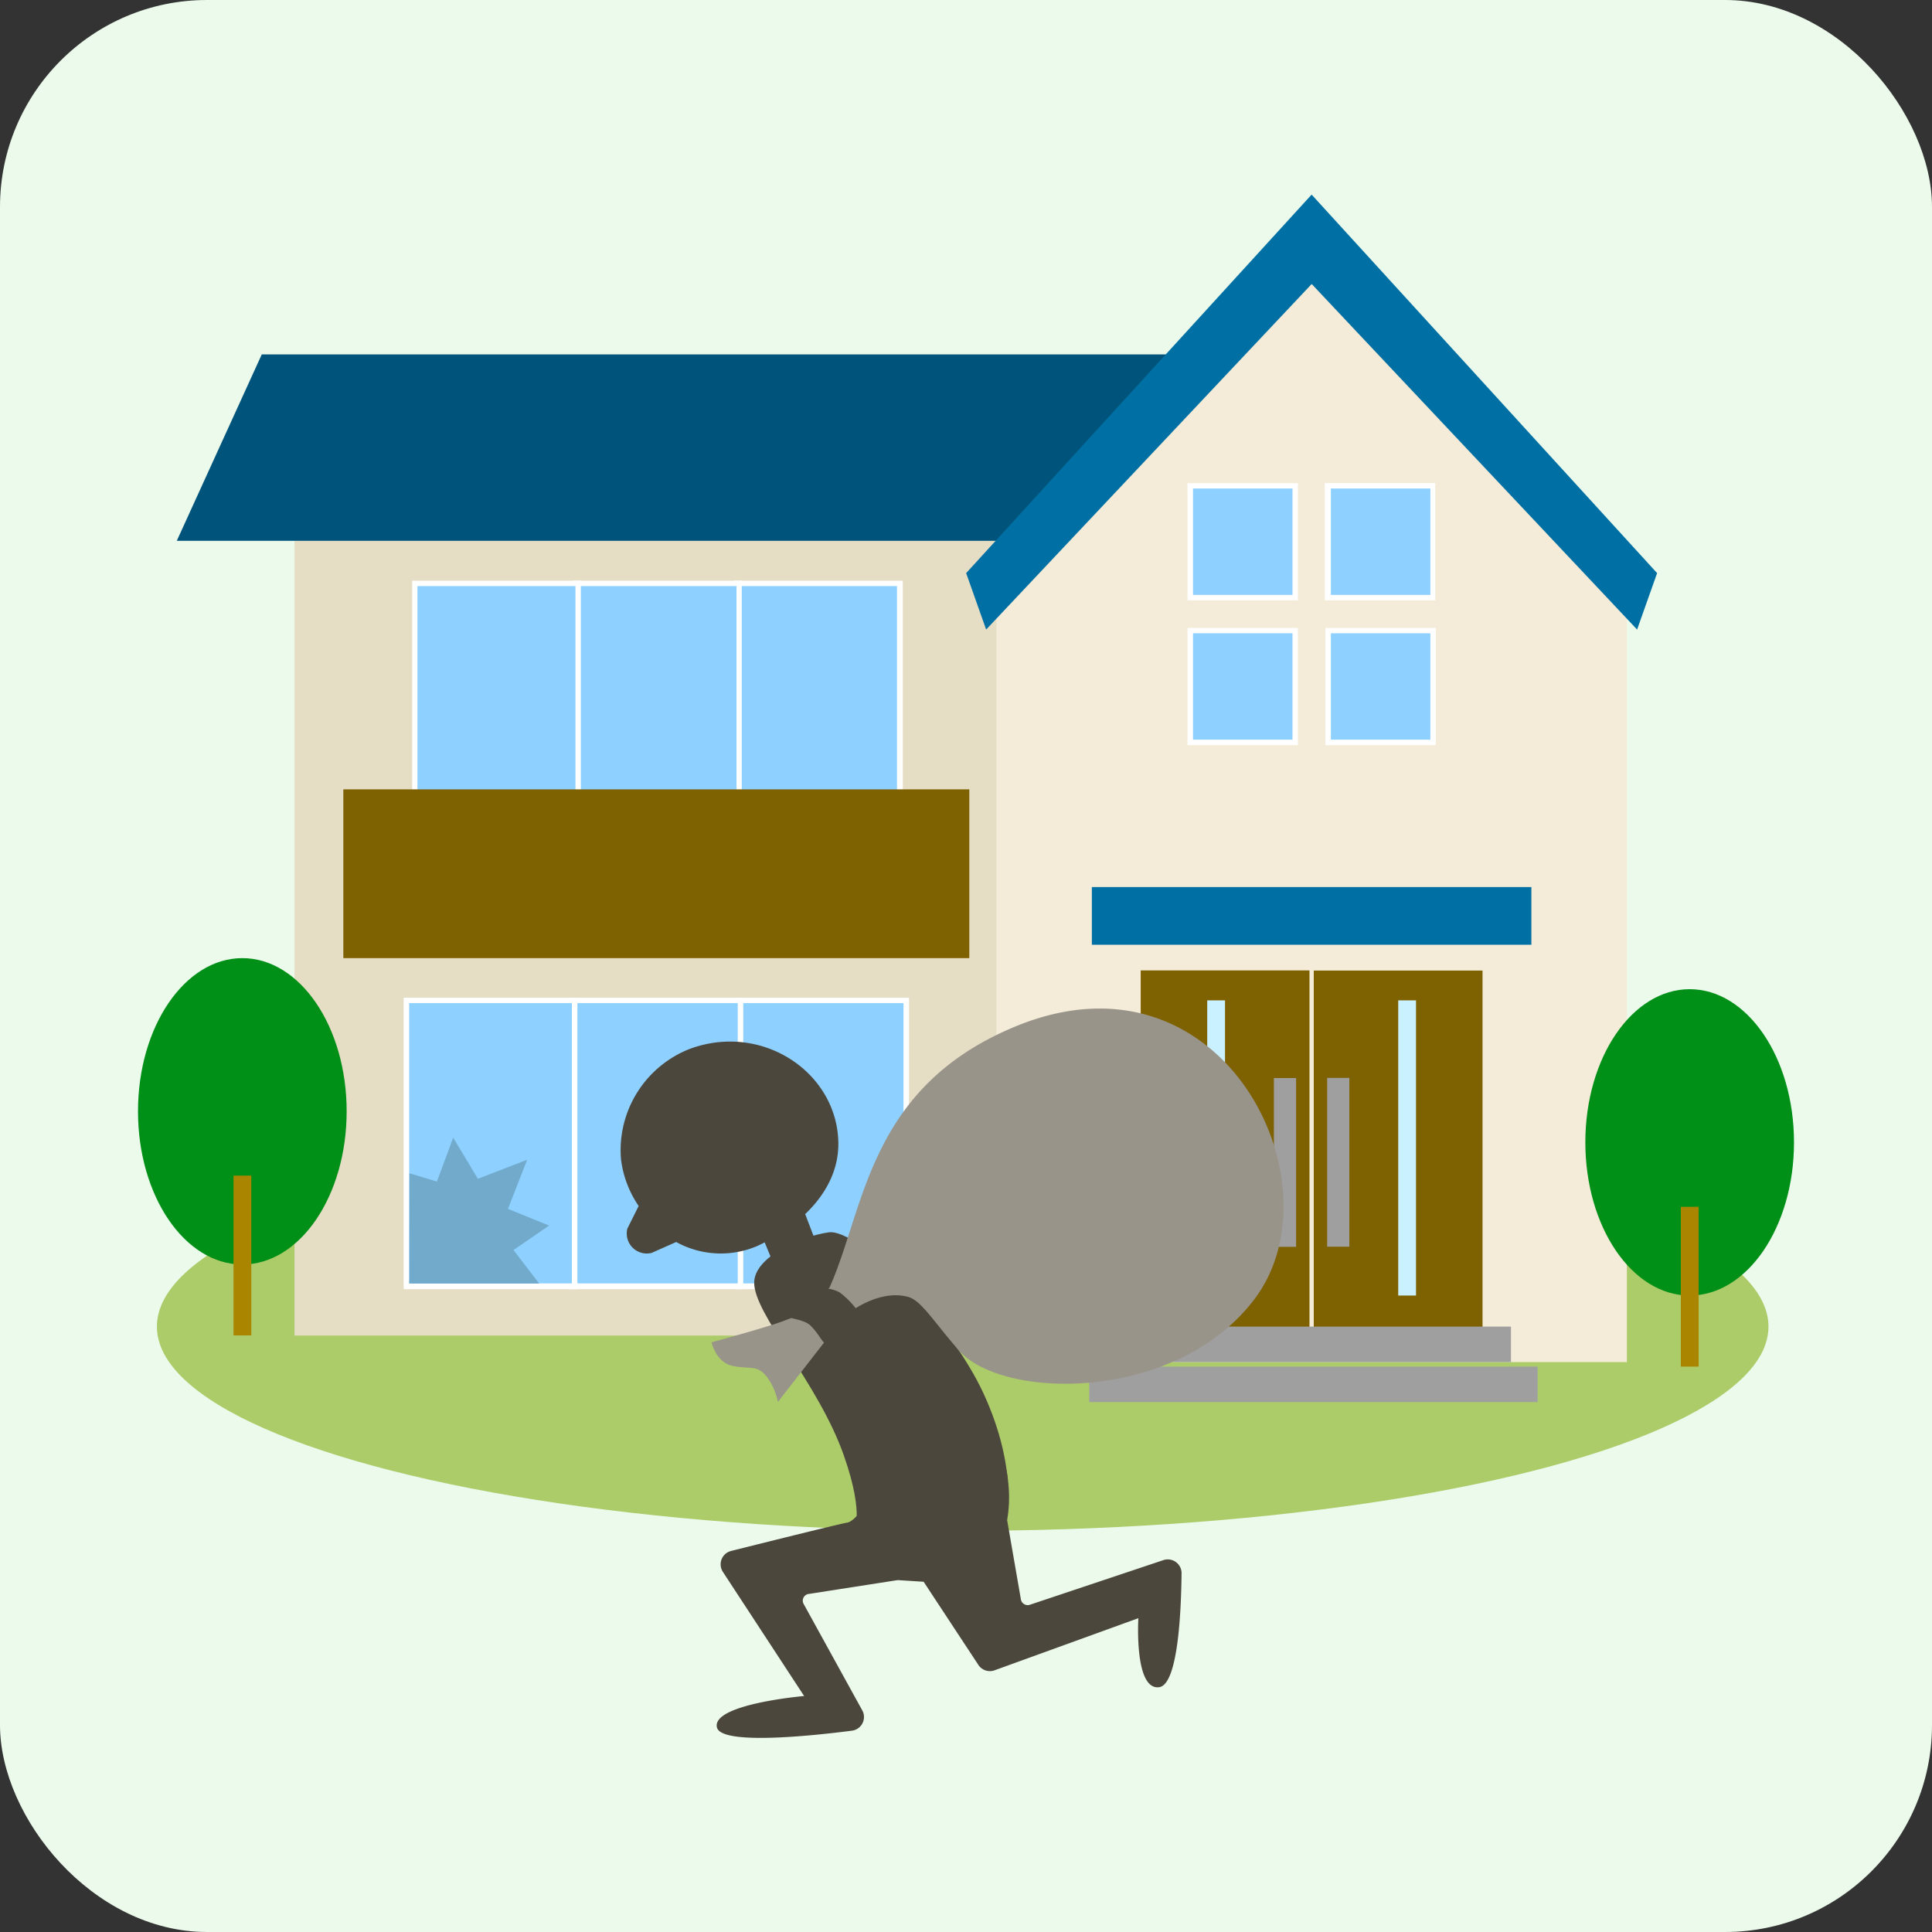
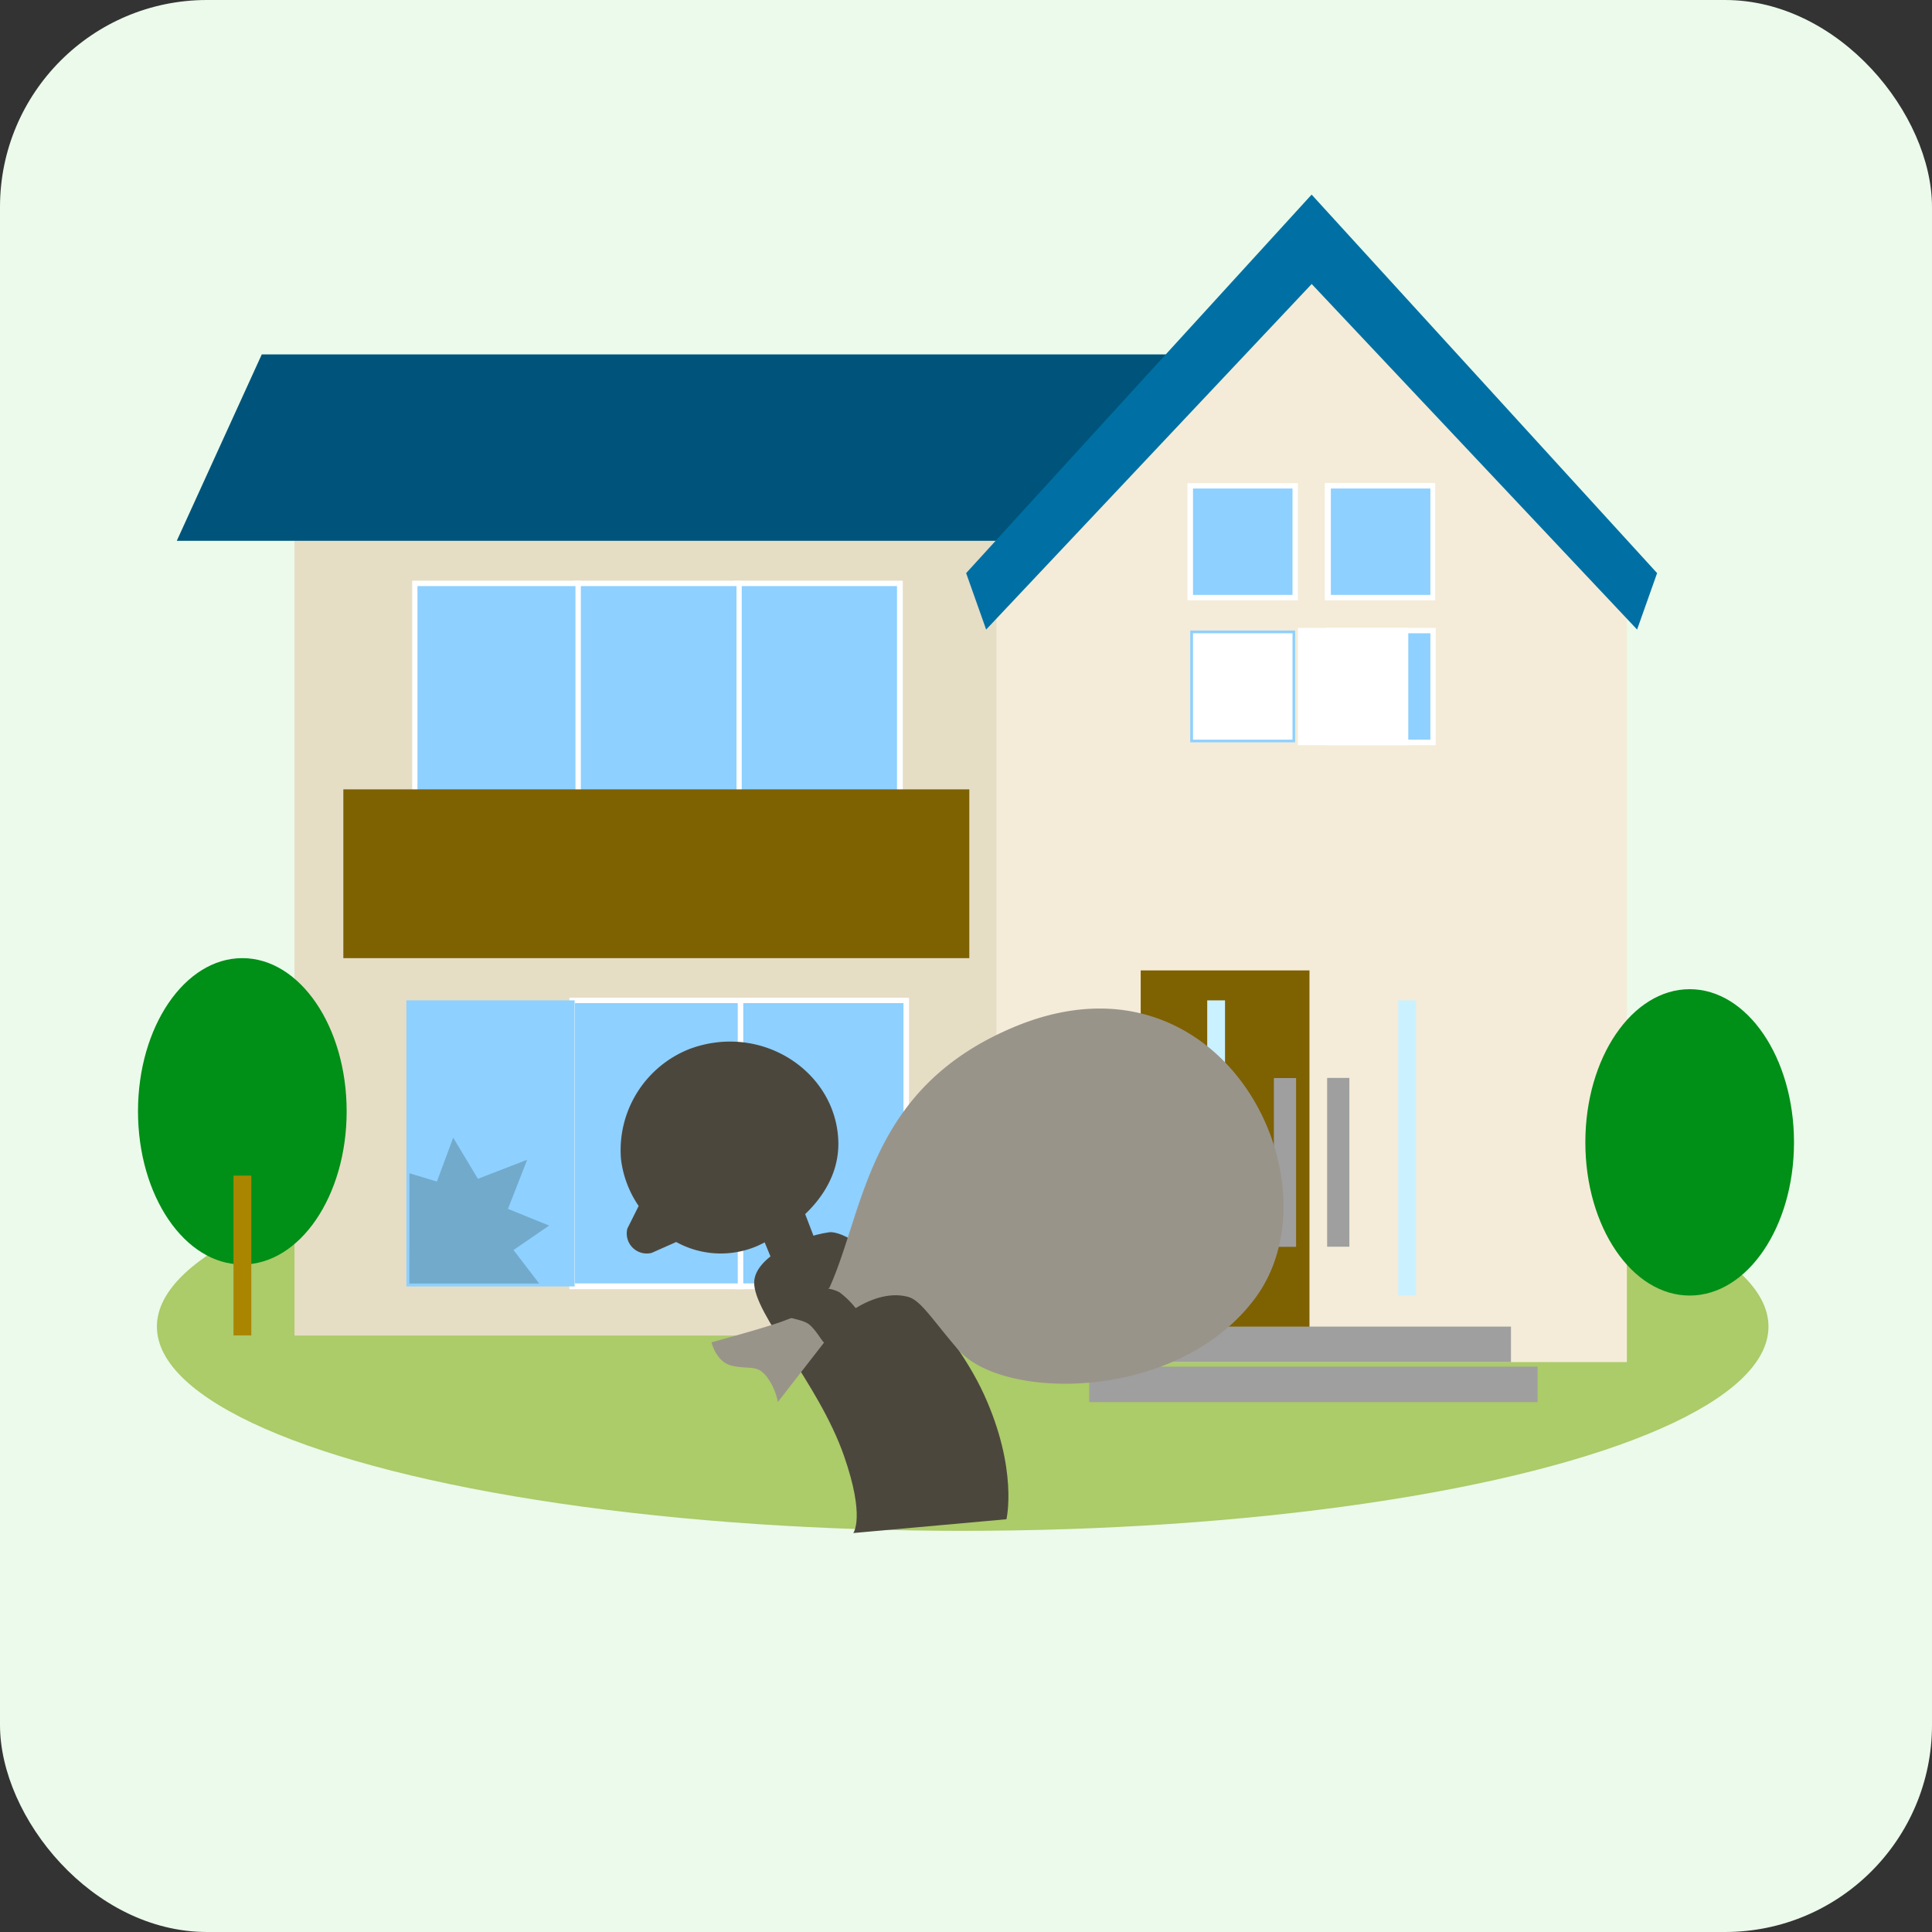
<svg xmlns="http://www.w3.org/2000/svg" width="140" height="140" viewBox="0 0 140 140">
  <rect x="0" y="0" width="140" height="140" fill="#333333" stroke="none" />
  <defs>
    <style>.a{fill:#ebfaeb;}.b{fill:#accb69;}.c{fill:#e6ddc5;}.d{fill:#00547b;}.e{fill:#8ed0ff;}.f{fill:#fff;}.g{fill:#7e6100;}.h{fill:#f4ecd8;}.i{fill:#0070a4;}.j{fill:#9f9f9f;}.k{fill:#caf1ff;}.l{fill:#008f17;}.m{fill:#aa8600;}.n{fill:#72aacc;}.o{fill:#4c473d;}.p{fill:#99948a;}</style>
  </defs>
  <title>w27_05</title>
  <rect class="a" width="140" height="140" rx="15" />
  <ellipse class="b" cx="69.76" cy="96.13" rx="58.39" ry="14.8" />
  <rect class="c" x="21.34" y="28.25" width="58.23" height="68.53" />
  <polygon class="d" points="102.73 39.19 12.81 39.19 18.97 25.68 96.58 25.68 102.73 39.19" />
  <rect class="e" x="53.38" y="42.28" width="11.84" height="16.67" />
  <path class="f" d="M65,42.47V58.75H53.58V42.47H65m.39-.39H53.19V59.13H65.42V42.08Z" />
  <rect class="e" x="41.72" y="42.28" width="11.84" height="16.67" />
  <path class="f" d="M53.37,42.47V58.75H41.92V42.47H53.37m.38-.39H41.53V59.13H53.75V42.08Z" />
  <rect class="e" x="30.06" y="42.28" width="11.84" height="16.67" />
  <path class="f" d="M41.7,42.47V58.75H30.25V42.47H41.7m.39-.39H29.87V59.13H42.09V42.08Z" />
  <rect class="g" x="24.88" y="57.2" width="45.36" height="12.23" transform="translate(95.12 126.63) rotate(180)" />
  <polygon class="h" points="72.2 98.7 117.89 98.7 117.89 40.48 95.06 15.7 72.2 40.48 72.2 98.7" />
  <rect class="e" x="96.24" y="35.2" width="7.6" height="8.1" />
  <path class="f" d="M103.65,35.4v7.71H96.44V35.4h7.21M104,35h-8V43.5h8V35Z" />
  <rect class="e" x="86.25" y="35.2" width="7.6" height="8.1" />
  <path class="f" d="M93.66,35.4v7.71H86.45V35.4h7.21m.39-.39h-8V43.5h8V35Z" />
  <rect class="e" x="96.24" y="45.69" width="7.6" height="8.1" />
  <path class="f" d="M103.65,45.89V53.6H96.44V45.89h7.21m.39-.39h-8V54h8V45.5Z" />
  <rect class="e" x="86.25" y="45.69" width="7.6" height="8.1" />
-   <path class="f" d="M93.66,45.89V53.6H86.45V45.89h7.21m.39-.39h-8V54h8V45.5Z" />
+   <path class="f" d="M93.66,45.89V53.6H86.45V45.89h7.21m.39-.39V54h8V45.5Z" />
  <polygon class="i" points="120.08 41.53 95.09 14.15 95.05 14.11 95 14.15 70.01 41.53 71.46 45.62 95.05 20.58 118.63 45.62 120.08 41.53" />
  <rect class="g" x="82.66" y="70.32" width="12.23" height="26.13" />
  <rect class="j" x="92.31" y="78.12" width="1.61" height="12.23" />
  <rect class="k" x="87.49" y="72.49" width="1.29" height="21.39" transform="translate(176.26 166.37) rotate(180)" />
-   <rect class="g" x="95.21" y="70.32" width="12.23" height="26.13" transform="translate(202.64 166.78) rotate(180)" />
  <rect class="j" x="96.17" y="78.12" width="1.61" height="12.23" transform="translate(193.95 168.46) rotate(180)" />
  <rect class="k" x="101.32" y="72.49" width="1.29" height="21.39" />
-   <rect class="i" x="79.12" y="64.28" width="31.85" height="4.18" />
  <rect class="j" x="78.93" y="99.03" width="32.49" height="2.57" />
  <rect class="j" x="80.86" y="96.13" width="28.63" height="2.57" />
  <ellipse class="l" cx="122.44" cy="82.78" rx="7.56" ry="11.1" />
-   <rect class="m" x="121.8" y="87.45" width="1.29" height="11.58" />
  <ellipse class="l" cx="17.56" cy="80.53" rx="7.56" ry="11.1" />
  <rect class="m" x="16.92" y="85.19" width="1.29" height="11.58" />
  <rect class="e" x="53.48" y="72.49" width="12.19" height="20.73" />
  <path class="f" d="M65.47,72.69V93H53.68V72.69H65.47m.4-.39H53.28V93.42H65.87V72.3Z" />
  <rect class="e" x="41.46" y="72.49" width="12.19" height="20.73" />
  <path class="f" d="M53.46,72.69V93H41.66V72.69h11.8m.4-.39H41.26V93.42h12.6V72.3Z" />
  <rect class="e" x="29.45" y="72.49" width="12.19" height="20.73" />
-   <path class="f" d="M41.44,72.69V93H29.65V72.69H41.44m.4-.39H29.25V93.42H41.84V72.3Z" />
  <polygon class="n" points="31.66 85.62 32.84 82.44 34.63 85.42 38.2 84.04 36.81 87.6 39.79 88.81 37.21 90.58 39.07 93.01 29.66 93.01 29.67 85.02 31.66 85.62" />
  <polygon class="o" points="54.32 87.38 55.94 91.31 59.51 91.02 57.3 85.24 54.32 87.38" />
  <path class="o" d="M54.65,92.9c-.06,2.32,4.65,7.27,6.51,12.6,1.56,4.47.67,5.59.67,5.59l11.1-1s.86-3.6-1.63-9.05S62.15,89,60.05,89.3,54.71,91.09,54.65,92.9Z" />
-   <path class="o" d="M61.41,110.33c-.79.14-8.44,2.06-8.44,2.06a1,1,0,0,0-.59,1.51l5.89,9s-6.7.58-6.32,2.27c.3,1.31,6.86.62,9.8.24a1,1,0,0,0,.75-1.44l-4.27-7.75a.49.49,0,0,1,.4-.72l6.42-1,1.88.12,3.95,6a1,1,0,0,0,1.18.42l10.43-3.78s-.32,5.25,1.51,5c1.38-.2,1.59-5.61,1.62-8.21a1,1,0,0,0-1.31-1l-9.69,3.24a.5.5,0,0,1-.64-.38l-1-5.76a9.55,9.55,0,0,0,.07-2.79c-.3-4.15-5.12-7.89-5.12-7.89S63,110.06,61.41,110.33Z" />
  <path class="p" d="M60.11,93.3c2.59-5.75,2.78-14.61,13.67-19,15-6,23.55,11.71,17,20-5.7,7.32-18.19,7.17-21.34,3.51-1.92-2.23-2.72-3.6-3.66-3.84-2.26-.59-4.56,1.38-4.56,1.38l-4.85,6.24a4.59,4.59,0,0,0-.75-1.75c-.74-1-1.22-.58-2.56-.87-1.17-.25-1.5-1.7-1.5-1.7s4.06-1.1,5.25-1.56S58.14,95.34,60.11,93.3Z" />
  <path class="o" d="M50,76A7.88,7.88,0,0,0,45,84a7.61,7.61,0,0,0,1.28,3.39l-.82,1.64a1.45,1.45,0,0,0,1.76,1.76L49,90a6.69,6.69,0,0,0,5.94.26c3.36-1.58,6-4.32,5.8-7.73C60.47,77.58,55.15,74.11,50,76Z" />
  <path class="o" d="M48,85.42l2.83-3.64a2.8,2.8,0,0,1-.09,2.57A2.76,2.76,0,0,1,48,85.42Z" />
  <path class="o" d="M62.16,95a6.23,6.23,0,0,0-1.32-1.35,2.48,2.48,0,0,0-2-.15,7.62,7.62,0,0,0-1.76,1.84c0,.22,1.14.25,1.61.68s.77,1,1,1.25S62.16,95,62.16,95Z" />
</svg>